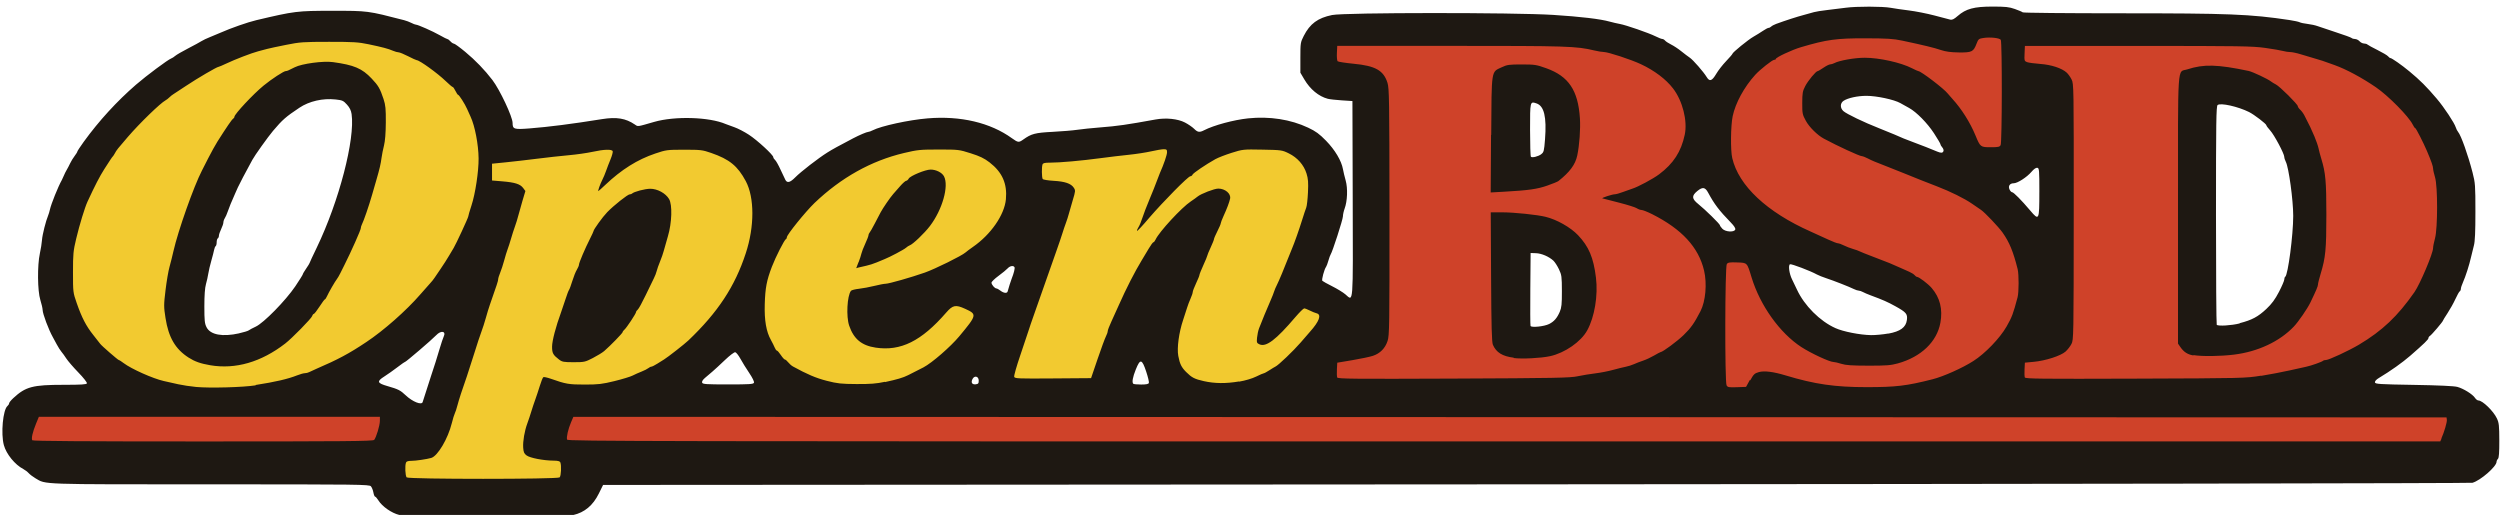
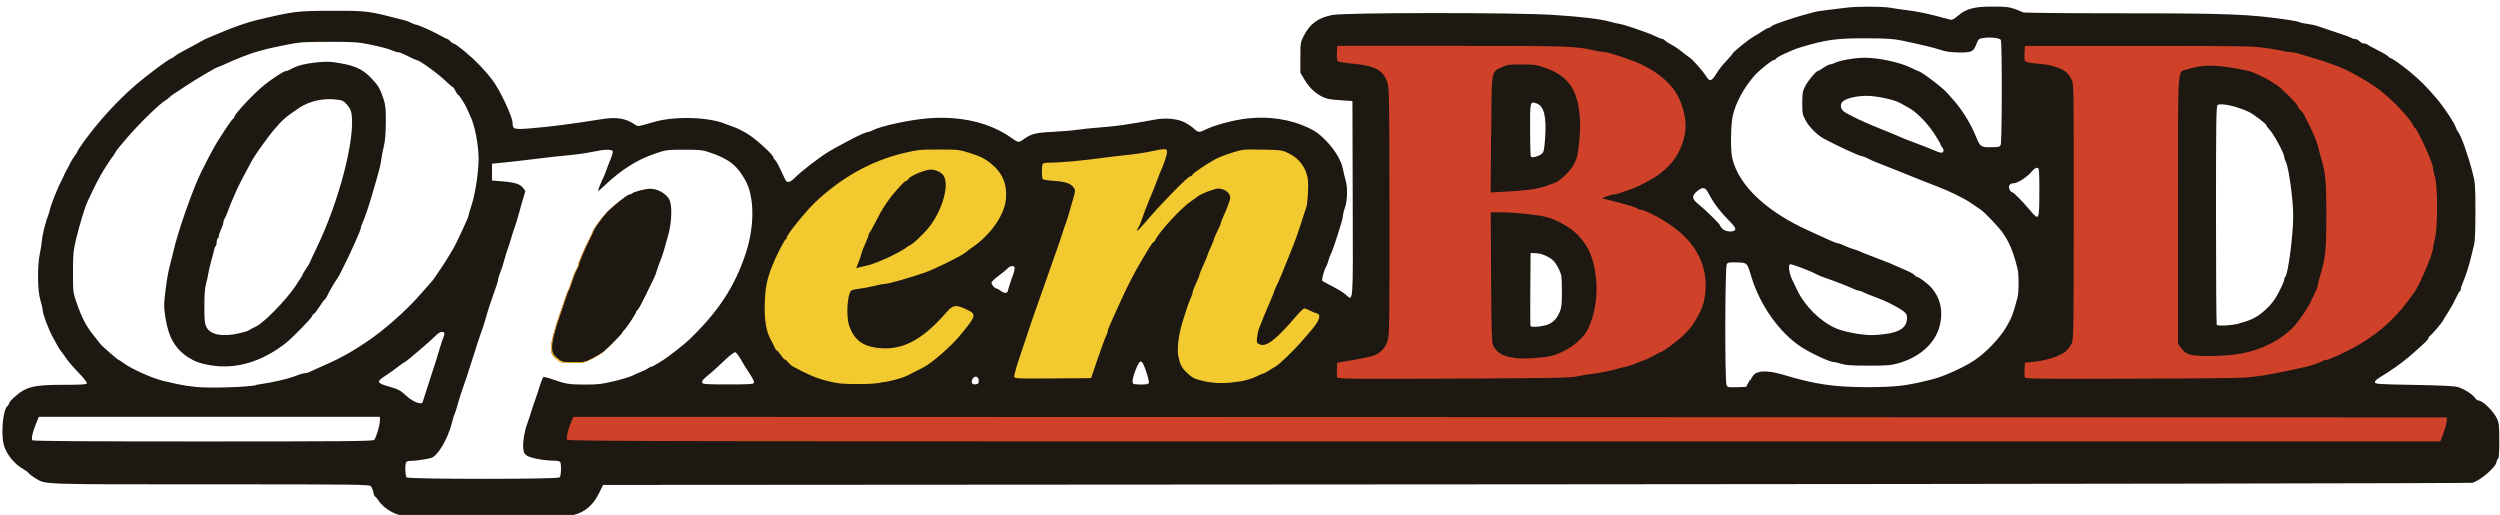
<svg xmlns="http://www.w3.org/2000/svg" xmlns:ns1="http://www.inkscape.org/namespaces/inkscape" xmlns:ns2="http://sodipodi.sourceforge.net/DTD/sodipodi-0.dtd" ns1:version="1.0.2 (e86c870879, 2021-01-15, custom)" ns2:docname="OpenBSD logo.svg" version="1.1" viewBox="0 0 670 138">
  <ns2:namedview bordercolor="#666666" borderopacity="1" gridtolerance="10" guidetolerance="10" ns1:current-layer="svg2" ns1:cx="335" ns1:cy="69" ns1:pageopacity="0" ns1:pageshadow="2" ns1:window-height="1014" ns1:window-maximized="1" ns1:window-width="1920" ns1:window-x="0" ns1:window-y="36" ns1:zoom="1.8985075" objecttolerance="10" pagecolor="#ffffff" showgrid="false" />
  <title>OpenBSD logo</title>
  <path d="m152 111c-1.42 2.89-3.97 9.4 1.5 9.09 160 0.678 319 0.14 479 0.312h22.9c1.45-3.07 4.26-8.42 1.22-10.4-168-0.035-336-0.089-504-0.156l-0.531 1.19z" style="fill:#cf4229" />
  <path d="m356 12.5c-0.993 3.47 0.571 7.25 4.59 6.69 3.76 0.09 9.83 0.88 9.22 6.06 0.028 21.9 0.735 44.1-0.25 65.8-2.12 5.41-11 2.09-13.5 5.65-0.929 3.21-0.148 7.89 4.15 6.95 20.9-0.087 41.9 0.514 62.7-0.632 13.5-1.71 29.3-6.1 34.9-19.9 3.88-10.8-3.16-22-13-26.5-2.24-1.6-7.15-2.46-8.06-3.56 9.92-2.74 19.2-12.6 16-23.5-3.15-12.7-17.7-16.8-29-18.4-22.5-1.24-45.1-0.29-67.7-0.594l-0.094 1.91zm50.4 7.03c6.92-0.975 14.8 3.6 14.6 11.2 0.676 6.42 0.384 15.4-7.31 17.4-3.99 1.32-8.25 1.28-12.4 1.56 0.587-9.62-0.831-19.9 0.875-29.2 1.23-0.753 2.74-1.07 4.28-0.969zm-3.97 39.6c8.53-0.293 19.7 1.86 22.2 11.4 2.49 8.37 0.915 20.3-9.06 22.9-4.26 0.417-11 2.63-13.9-1.56-0.548-10.9-0.256-21.8-0.438-32.8h1 0.188z" style="fill:#cf4229" />
  <path d="m174 50.8c-0.71 0-1.8 0.176-2.78 0.438s-1.87 0.588-2.13 0.844c-0.109 0.11-0.365 0.219-0.594 0.219-0.528 0-4.32 3-6.03 4.78-1.21 1.26-3.65 4.63-3.66 5.06-2e-3 0.105-0.435 1.01-0.938 2-1.33 2.62-2.97 6.46-2.97 6.97 0 0.24-0.249 0.861-0.562 1.38-0.314 0.514-0.869 1.89-1.22 3.03-0.349 1.14-0.735 2.2-0.875 2.38-0.14 0.178-0.571 1.28-0.938 2.44-0.366 1.15-0.917 2.77-1.22 3.59-0.703 1.92-1.29 3.84-1.72 5.47s-0.656 2.94-0.656 3.72c0 0.875 0.042 1.44 0.312 1.94 0.271 0.493 0.762 0.924 1.59 1.56 0.38 0.291 0.68 0.438 1.22 0.531 0.539 0.093 1.32 0.125 2.63 0.125 1.42 0 2.17-0.011 2.84-0.156 0.671-0.145 1.25-0.408 2.28-0.938 1.19-0.61 2.57-1.45 3.06-1.88 1.61-1.38 4.94-4.82 4.94-5.09 0-0.146 0.236-0.437 0.5-0.656 0.578-0.479 3.09-4.32 3.09-4.72 0-0.154 0.218-0.448 0.469-0.656 0.251-0.208 1.21-1.96 2.12-3.88 0.913-1.91 1.89-3.95 2.19-4.53 0.3-0.577 0.635-1.44 0.75-1.94 0.115-0.495 0.527-1.66 0.906-2.56 0.379-0.907 0.833-2.18 1-2.84s0.65-2.42 1.09-3.91c0.538-1.8 0.848-3.89 0.906-5.75 0.029-0.928 4e-3 -1.8-0.094-2.53-0.098-0.728-0.271-1.3-0.5-1.69-0.463-0.775-1.22-1.47-2.12-1.97s-1.95-0.781-2.91-0.781z" style="fill:#cf4229" />
  <path d="m174 50.8c0.954 0 2 0.286 2.91 0.781s1.66 1.19 2.12 1.97c0.229 0.383 0.402 0.96 0.5 1.69 0.098 0.728 0.123 1.6 0.094 2.53-0.058 1.86-0.368 3.95-0.906 5.75-0.444 1.48-0.927 3.25-1.09 3.91s-0.621 1.94-1 2.84c-0.379 0.907-0.791 2.07-0.906 2.56-0.115 0.495-0.45 1.36-0.75 1.94-0.3 0.577-1.27 2.62-2.19 4.53-0.913 1.91-1.87 3.67-2.12 3.88-0.251 0.208-0.469 0.503-0.469 0.656 0 0.395-2.52 4.24-3.09 4.72-0.264 0.219-0.5 0.51-0.5 0.656 0 0.271-3.32 3.71-4.94 5.09-0.492 0.421-1.88 1.27-3.06 1.88-1.03 0.529-1.61 0.793-2.28 0.938s-1.42 0.156-2.84 0.156c-1.3 0-2.09-0.032-2.63-0.125s-0.839-0.24-1.22-0.531c-0.832-0.638-1.32-1.07-1.59-1.56s-0.312-1.06-0.312-1.94c0-0.775 0.232-2.09 0.656-3.72s1.02-3.55 1.72-5.47c0.302-0.825 0.852-2.44 1.22-3.59 0.366-1.15 0.798-2.26 0.938-2.44 0.14-0.178 0.526-1.23 0.875-2.38 0.349-1.14 0.905-2.52 1.22-3.03 0.314-0.514 0.562-1.13 0.562-1.38 0-0.505 1.64-4.35 2.97-6.97 0.503-0.99 0.935-1.9 0.938-2 9e-3 -0.428 2.44-3.8 3.66-5.06 1.71-1.78 5.5-4.78 6.03-4.78 0.229 0 0.484-0.109 0.594-0.219 0.256-0.256 1.14-0.583 2.13-0.844s2.07-0.438 2.78-0.438z" style="fill:#cf4229" />
-   <path d="m249 45.7c-0.703 0-2.07 0.423-3.31 0.938s-2.36 1.13-2.56 1.5c-0.168 0.313-0.456 0.591-0.656 0.594s-0.903 0.596-1.56 1.34c-0.66 0.748-1.52 1.74-1.91 2.19-0.824 0.939-2.76 3.72-3.38 4.88-0.232 0.436-0.931 1.79-1.56 3-0.632 1.21-1.29 2.34-1.44 2.5-0.152 0.157-0.281 0.474-0.281 0.688 0 0.214-0.398 1.22-0.875 2.25-0.477 1.03-0.916 2.21-1 2.62-0.084 0.412-0.443 1.49-0.781 2.38l-0.594 1.59 0.656-0.188c0.363-0.103 1.26-0.318 2-0.469 0.742-0.15 2.02-0.555 2.84-0.906 0.825-0.351 1.76-0.746 2.09-0.875 1.4-0.548 5.17-2.54 5.72-3.03 0.33-0.292 0.764-0.563 0.969-0.625 0.419-0.127 1.42-0.943 2.5-1.97s2.22-2.27 2.97-3.25c0.831-1.1 1.57-2.31 2.19-3.56s1.09-2.55 1.44-3.78 0.563-2.38 0.594-3.41c0.031-1.03-0.101-1.91-0.438-2.56-0.265-0.512-0.82-0.984-1.47-1.31s-1.41-0.531-2.16-0.531z" style="fill:#cf4229" />
  <path d="m249 45.7c0.746 0 1.51 0.203 2.16 0.531s1.2 0.801 1.47 1.31c0.336 0.651 0.468 1.53 0.438 2.56-0.031 1.03-0.246 2.18-0.594 3.41s-0.823 2.53-1.44 3.78-1.36 2.47-2.19 3.56c-0.745 0.982-1.89 2.22-2.97 3.25s-2.08 1.84-2.5 1.97c-0.205 0.062-0.639 0.333-0.969 0.625-0.552 0.488-4.32 2.48-5.72 3.03-0.33 0.129-1.27 0.524-2.09 0.875-0.825 0.351-2.1 0.756-2.84 0.906-0.742 0.15-1.64 0.365-2 0.469l-0.656 0.188 0.594-1.59c0.338-0.883 0.697-1.96 0.781-2.38 0.084-0.412 0.523-1.59 1-2.62 0.477-1.03 0.875-2.04 0.875-2.25 0-0.214 0.129-0.531 0.281-0.688 0.152-0.157 0.806-1.29 1.44-2.5 0.632-1.21 1.33-2.56 1.56-3 0.613-1.15 2.55-3.94 3.38-4.88 0.39-0.445 1.25-1.44 1.91-2.19 0.66-0.748 1.36-1.34 1.56-1.34 0.2-3e-3 0.489-0.281 0.656-0.594 0.2-0.373 1.32-0.986 2.56-1.5s2.61-0.938 3.31-0.938z" style="fill:#cf4229" />
  <path d="m540 12.5c-1.14 3.46 0.698 7.37 4.71 6.8 3.71-0.012 9.43 1.22 8.28 6.13-0.039 22 0.568 44.4-0.336 66.3-2.84 3.77-8.39 3.34-12.6 3.94-0.96 3.67-0.547 9.32 4.63 8.09 20.3-0.244 40.7 0.764 60.9-0.781 18.3-2.23 37.6-11 45.2-28.8 4.58-10.3 4.96-22.7 1.1-33.2-6.55-17.9-25.8-27.3-43.7-29.5-22.3-1.73-44.8-0.31-67.2-0.781-1.65-0.747-0.666 1.27-1 1.91zm51.3 7.41c10.5-0.478 20.9 5.19 25.1 14.9 5.61 11.6 5.17 25.1 3.09 37.6-1.75 10.6-10.4 20.3-21.8 21-4.03-0.28-10 2.23-12.8-1.69 0.362-23.5-0.713-47.3 0.531-70.7 1.91-0.56 3.82-1.11 5.84-1.06z" style="fill:#cf4229" />
-   <path d="m532 8.4c-2.73-0.446-3.86 2.33-4.88 3.84-8.87 0.383-17.1-4.67-26.2-3.69-15-0.93-32.8 4.71-38 20.2-2.78 9.05-1.08 19.9 6.62 26 12.5 11.8 30.7 13.7 44.8 22.4 7.23 4.75 3.13 15.9-4.31 17.8-12.4 3.99-27.7-0.38-34.5-12-3.73-3.9-3.18-10.2-6.94-13.9-3.43-1.45-9.3-0.657-8.07 4.41 0.041 10.4-1.01 21.1 0.508 31.3 1.95 2.15 6.92 1.81 8.59 0.188 1.1-5.92 7.54-2.02 11.1-1.38 17.3 4.12 38 4.16 52.5-7.53 10.1-8 12.9-23.6 5.34-34.2-8.93-12.9-25.9-15.2-39.2-21.7-7.09-2.08-18.8-7.72-13.3-16.9 6.63-7.75 19-6.14 27.3-1.97 7.72 4.1 12.2 11.8 15.8 19.3 3.07 2.58 10.4 1.57 8.99-3.75-0.021-8.93 0.595-18-0.304-26.8-1.45-1.75-3.95-1.57-6-1.53z" style="fill:#cf4229" />
  <path d="m136 65.4c0.14-0.442 0.257-0.775 0.375-1.19 0.284-0.99 0.761-2.49 1.06-3.31 0.302-0.825 0.725-2.1 0.906-2.84 0.181-0.742 0.66-2.55 1.09-4l0.812-2.62-0.625-0.812c-0.392-0.528-0.94-0.908-1.81-1.19-0.422-0.135-1.22-0.185-1.81-0.281v16.2z" style="fill:#cf4229" />
-   <path d="m84.9 9.46c-25 0.739-48.5 16.2-60.5 37.7-6.93 12.8-11.2 30.3-2 43.1 10.6 15.3 31.9 17.9 49.1 14.7 24.9-4.53 46.8-22.7 55.7-46.4 5.14-13.4 3.49-31.2-8.78-39.9-9.16-7.62-21.8-9.9-33.6-9.19zm2.13 9.38c8.03-0.833 15.6 5.99 14.1 14.3-0.84 14.5-6.17 28.5-13 41.2-6.05 11-16.2 23.1-30.1 22.2-7.59 0.244-13-7.1-12.4-14.4 2.04-18.9 8.99-38.1 21.2-52.7 5.19-5.78 12-10.6 20.1-10.5z" style="fill:#f2ca30" />
  <path d="m83.7 11.4c-0.37 6e-3 -0.49 0.084-0.812 0.094 1.34-0.045 2.52-0.093 5-0.094-1.73 7.5e-4 -3.07-0.018-4.19 0z" style="fill:#f2ca30" />
-   <path d="m161 38.4c-10.5 1.78-21.2 2.66-31.8 3.88-0.447 5.07-0.757 9.95 5.75 8.66 2.71-0.321 3.92 1.29 2.12 3.69-6.33 20.9-13.1 42-20.2 62.8-0.981 4.53-5.4 4.23-9 4.53-3.45 1.8-2.46 9.55 2.28 8.41 13.3 0.125 26.9 0.779 40.1-0.375 3.12-2.61 1.51-9.66-3.47-8.28-2.65-0.093-7.06-0.198-5.03-4.19 1.15-4.62 2.91-9.68 4.53-13.8 16.5 5.74 34.1-3.95 44.4-16.5 8.76-10.4 15.7-25.5 10.6-39-5.39-11.4-21.5-12.3-31.5-6.81-1.72 0.607-6.12 3.18-5.19 3 2.1-3.26 0.852-6.94-3.53-6z" style="fill:#f2ca30" />
  <path d="m247 38.4c-21 2.26-40.8 19-44.4 40.1-1.81 9.8 2.86 20.4 12.4 23.9 14.7 6.7 33.3 2.01 43.1-10.7 2.34-2.37 6.95-7.66 2.03-9.97-3.68-3-8.26-0.773-10.3 2.97-4.36 5.33-13.8 10.1-19.7 4.44-1.8-2.6-2.06-6.83-0.781-9.41 14.7-2.43 31.5-6.74 39.8-20.2 4.83-7.34 0.416-17.8-8.03-19.9-4.45-1.88-9.32-1.34-14-1.34z" style="fill:#f2ca30" />
  <path d="m311 38.4c-10.8 2.22-21.9 2.61-32.7 4.09-2.56 2.32-1.88 8.78 2.56 8.25 2.25 0.118 7.04 2e-3 4.16 3.71-4.46 15.7-11.5 31-15.5 46.9 1.48 4.61 8.41 1.45 11.9 2.44 4.35-1.23 12.5 2.84 13.3-3.33 5.72-16.4 12.2-34.1 26.1-45.1 1.4-1.09 6.15-4.08 6.42-1.47-4.77 12.9-11.5 24.9-13.8 38.6-1.33 7.13 5.29 12.9 12.2 12.4 12.7 1.06 23.1-8.21 29.3-18.3 1.46-3.86-3.9-5.78-6.84-5.47-3.43 2.91-5.74 7.16-9.5 9.34 4.02-12.8 11.8-24.7 13.6-38.1 1.62-7.76-5.35-15.1-13.2-13.9-11.6-1.5-21.4 6.23-28.6 14.3 0.824-4.48 5.67-9.26 3.31-13.8-0.842-0.527-1.81-0.64-2.78-0.531z" style="fill:#f2ca30" />
  <path d="m249 45.7c1.49 0 3.1 0.82 3.62 1.84 1.35 2.6-0.456 8.93-3.78 13.3-1.49 1.96-4.63 4.96-5.47 5.22-0.205 0.062-0.639 0.333-0.969 0.625-0.552 0.488-4.32 2.48-5.72 3.03-0.33 0.129-1.27 0.524-2.09 0.875-0.825 0.351-2.1 0.756-2.84 0.906-0.742 0.15-1.64 0.365-2 0.469l-0.656 0.188 0.594-1.59c0.338-0.883 0.697-1.96 0.781-2.38 0.084-0.412 0.523-1.59 1-2.62 0.477-1.03 0.875-2.04 0.875-2.25 0-0.214 0.129-0.531 0.281-0.688 0.152-0.157 0.806-1.29 1.44-2.5 0.632-1.21 1.33-2.56 1.56-3 0.613-1.15 2.55-3.94 3.38-4.88 0.39-0.445 1.25-1.44 1.91-2.19 0.66-0.748 1.36-1.34 1.56-1.34 0.2-3e-3 0.489-0.281 0.656-0.594 0.4-0.747 4.47-2.44 5.88-2.44z" style="fill:#f2ca30" />
  <path d="m174 50.8c1.91 0 4.1 1.2 5.03 2.75 0.916 1.53 0.764 6.37-0.312 9.97-0.444 1.48-0.927 3.25-1.09 3.91s-0.621 1.94-1 2.84c-0.379 0.907-0.791 2.07-0.906 2.56-0.115 0.495-0.45 1.36-0.75 1.94-0.3 0.577-1.27 2.62-2.19 4.53-0.913 1.91-1.87 3.67-2.12 3.88-0.251 0.208-0.469 0.503-0.469 0.656 0 0.395-2.52 4.24-3.09 4.72-0.264 0.219-0.5 0.51-0.5 0.656 0 0.271-3.32 3.71-4.94 5.09-0.492 0.421-1.88 1.27-3.06 1.88-2.06 1.06-2.29 1.09-5.12 1.09-2.61 0-3.08-0.074-3.84-0.656-1.66-1.28-1.91-1.75-1.91-3.5 0-1.55 0.97-5.35 2.38-9.19 0.302-0.825 0.852-2.44 1.22-3.59 0.366-1.15 0.798-2.26 0.938-2.44 0.14-0.178 0.526-1.23 0.875-2.38 0.349-1.14 0.905-2.52 1.22-3.03 0.314-0.514 0.562-1.13 0.562-1.38 0-0.505 1.64-4.35 2.97-6.97 0.503-0.99 0.935-1.9 0.938-2 9e-3 -0.428 2.44-3.8 3.66-5.06 1.71-1.78 5.5-4.78 6.03-4.78 0.229 0 0.484-0.109 0.594-0.219 0.512-0.512 3.49-1.28 4.91-1.28z" style="fill:#f2ca30" />
-   <path d="m8.09 111c-1.1 2.64-4.24 8.73 0.688 9.09 30.5 0.213 61.1 0.69 91.5-0.219 2.99-2.09 3-6.72 3.06-10.1h-94.8l-0.5 1.25z" style="fill:#cf4229" />
  <path d="m107 138c-2.04-0.492-4.57-2.25-5.58-3.88-0.345-0.559-0.746-1.02-0.89-1.02-0.144 0-0.353-0.506-0.463-1.12s-0.408-1.36-0.66-1.65c-0.433-0.495-2.86-0.525-43.1-0.528-46.2-4e-3 -43.9 0.077-46.8-1.62-0.674-0.395-1.49-1.02-1.82-1.38-0.329-0.364-0.978-0.858-1.44-1.1-2.24-1.16-4.55-4-5.21-6.4-0.841-3.07-0.25-9.5 0.968-10.5 0.24-0.199 0.436-0.52 0.436-0.714 0-0.194 0.506-0.821 1.12-1.39 3.31-3.07 5.19-3.57 13.5-3.57 4.74-4e-3 6.12-0.092 6.23-0.398 0.084-0.219-0.934-1.52-2.3-2.92-1.35-1.39-2.79-3.07-3.22-3.73-0.424-0.66-1.01-1.47-1.3-1.8-0.29-0.333-0.852-1.22-1.25-1.96-0.397-0.746-0.87-1.62-1.05-1.94-1.15-2.05-2.73-6.25-2.75-7.34-8e-3 -0.412-0.282-1.61-0.61-2.65-0.765-2.44-0.831-9.28-0.121-12.5 0.256-1.15 0.511-2.78 0.568-3.61 0.094-1.38 1.03-5.1 1.66-6.58 0.139-0.33 0.341-1 0.449-1.5 0.337-1.55 2.23-6.25 3.2-7.95 0.141-0.247 0.389-0.787 0.551-1.2s0.497-1.09 0.744-1.5c0.247-0.412 0.667-1.21 0.932-1.78 0.265-0.567 0.808-1.46 1.21-1.98 0.397-0.521 0.722-1.05 0.722-1.18 0-0.129 0.776-1.31 1.72-2.62 4.07-5.62 8.92-10.9 14-15.3 2.82-2.44 8.56-6.71 9.42-7.02 0.272-0.095 0.764-0.41 1.09-0.699 0.33-0.289 1.88-1.19 3.45-2 1.57-0.811 3.19-1.69 3.6-1.96 0.411-0.266 1.44-0.754 2.28-1.08 0.845-0.331 2.13-0.865 2.85-1.19 2.65-1.18 7.32-2.82 9.56-3.34 10.3-2.43 10.9-2.51 20.4-2.51 9.52-5e-3 9.39-0.022 19.2 2.51 0.588 0.152 1.47 0.482 1.95 0.734 0.484 0.252 1.02 0.46 1.19 0.461 0.54 3e-3 4.52 1.76 6.44 2.85 1.02 0.579 1.96 1.05 2.09 1.05 0.124 0 0.469 0.27 0.768 0.6 0.299 0.33 0.712 0.6 0.918 0.6 0.206 0 1.57 0.99 3.03 2.2 2.71 2.24 5.22 4.85 7.28 7.54 2.01 2.64 5.41 9.89 5.41 11.5 0 1.68 0.363 1.8 4.5 1.48 5.17-0.404 11.3-1.18 19.5-2.5 3.87-0.617 6.31-0.217 8.75 1.44 0.897 0.607 0.529 0.655 5.17-0.685 5.56-1.61 14.8-1.33 19.2 0.57 0.33 0.143 1.37 0.524 2.31 0.846 0.938 0.322 2.69 1.23 3.9 2.02 2.27 1.48 6.54 5.41 6.54 6.02 0 0.19 0.21 0.52 0.467 0.734 0.257 0.213 0.934 1.41 1.5 2.66 0.57 1.25 1.15 2.48 1.29 2.72 0.492 0.877 1.27 0.662 2.64-0.728 1.47-1.49 6.18-5.14 8.63-6.67 1.31-0.824 2.79-1.64 6.91-3.8 1.61-0.843 3.63-1.7 4.01-1.7 0.204 0 0.747-0.195 1.21-0.434 2.23-1.15 9.7-2.78 14.7-3.19 8.82-0.735 16.8 1.14 22.6 5.33 1.65 1.18 1.83 1.2 3.06 0.322 2.14-1.53 3.16-1.8 7.85-2.04 2.47-0.128 5.44-0.376 6.6-0.552 1.15-0.176 3.92-0.462 6.15-0.636 4.67-0.365 6.96-0.694 14.8-2.12 2.83-0.513 6-0.188 7.91 0.811 0.888 0.464 1.99 1.22 2.45 1.68 0.949 0.949 1.45 1.02 2.67 0.394 2.6-1.35 7.94-2.78 11.8-3.19 5.75-0.597 11.4 0.28 16.1 2.5 2.06 0.974 2.98 1.65 4.8 3.51 2.39 2.45 4.12 5.36 4.52 7.61 0.123 0.688 0.452 2.06 0.732 3.05 0.587 2.08 0.458 5.53-0.281 7.5-0.248 0.66-0.456 1.61-0.463 2.11-0.012 0.852-2.82 9.53-3.29 10.2-0.119 0.165-0.389 0.907-0.6 1.65s-0.487 1.48-0.613 1.65c-0.487 0.637-1.26 3.51-1.01 3.76 0.143 0.143 1.34 0.803 2.66 1.47 1.32 0.664 2.9 1.63 3.51 2.15 2.19 1.87 2.05 3.63 1.97-25.6l-0.077-26.2-2.85-0.184c-1.57-0.101-3.25-0.29-3.75-0.421-2.43-0.641-4.74-2.55-6.29-5.19l-1.06-1.8v-4.04c0-3.89 0.033-4.11 0.894-5.8 1.67-3.29 3.78-4.84 7.61-5.62 3.36-0.684 48.7-0.707 59.3-0.03 7.32 0.468 12.6 1.09 15.1 1.8 0.825 0.227 2.04 0.508 2.7 0.624 1.63 0.286 7.76 2.41 9.55 3.3 0.797 0.399 1.62 0.725 1.84 0.725s0.551 0.196 0.75 0.435c0.198 0.239 0.924 0.71 1.61 1.05 0.688 0.336 1.93 1.15 2.75 1.82 0.825 0.663 1.84 1.43 2.25 1.7 0.866 0.569 3.69 3.8 4.54 5.2 0.788 1.3 1.41 1.08 2.58-0.898 0.534-0.905 1.72-2.42 2.63-3.37 0.91-0.95 1.67-1.83 1.68-1.95 0.04-0.385 4.22-3.79 5.65-4.6 0.754-0.428 1.9-1.14 2.54-1.57 0.642-0.438 1.32-0.796 1.51-0.796 0.192 0 0.506-0.158 0.698-0.35 0.193-0.193 0.793-0.513 1.33-0.712 2.53-0.929 5.66-1.94 7.43-2.4 1.07-0.278 2.29-0.616 2.7-0.751 0.412-0.135 2.03-0.393 3.6-0.573 1.57-0.18 3.79-0.454 4.95-0.61 2.86-0.386 9.85-0.375 12 0.018 0.956 0.177 3.17 0.499 4.93 0.716 1.76 0.217 4.81 0.822 6.79 1.34 1.98 0.523 3.9 1.03 4.27 1.12 0.488 0.122 1.02-0.143 1.99-0.991 2.19-1.92 4.38-2.51 9.31-2.51 3.51 6e-5 4.46 0.103 6 0.648 1.01 0.357 1.96 0.761 2.12 0.9 0.157 0.138 11.9 0.251 26.1 0.251 29.2 0 34.9 0.228 45.4 1.81 1.23 0.185 2.46 0.453 2.72 0.595 0.265 0.142 1.21 0.343 2.11 0.446 0.895 0.103 2.1 0.367 2.68 0.585 0.577 0.218 2.8 0.964 4.95 1.66 2.14 0.693 4.03 1.38 4.18 1.53 0.157 0.149 0.574 0.271 0.928 0.271 0.354 0 0.888 0.27 1.19 0.6 0.298 0.33 0.832 0.6 1.19 0.6 0.354 0 0.772 0.125 0.928 0.277 0.157 0.153 1.38 0.819 2.71 1.48 1.33 0.662 2.6 1.41 2.81 1.67 0.214 0.257 0.493 0.468 0.621 0.468 0.375 0 3.02 1.85 5.11 3.58 2.83 2.34 4.61 4.11 7.34 7.33 2 2.36 4.71 6.46 5.09 7.69 0.125 0.412 0.402 0.952 0.614 1.2 0.79 0.919 2.68 6.23 3.88 10.9 0.715 2.78 0.76 3.4 0.76 10.5 0 5.43-0.114 7.98-0.406 9.04-0.224 0.813-0.57 2.22-0.771 3.13-0.463 2.09-1.46 5.19-2.17 6.77-0.304 0.671-0.552 1.44-0.552 1.71s-0.138 0.573-0.307 0.677c-0.169 0.104-0.691 1.04-1.16 2.07s-1.41 2.72-2.09 3.75-1.24 1.94-1.24 2.02c0 0.265-3.04 3.83-3.48 4.09-0.228 0.132-0.415 0.399-0.415 0.593 0 0.378-1.15 1.49-4.89 4.75-2.11 1.83-5.25 4.06-8.4 5.95-0.709 0.426-1.1 0.871-1.05 1.18 0.084 0.439 1.18 0.509 10.4 0.664 6.75 0.113 10.8 0.301 11.7 0.543 1.64 0.448 4.08 1.97 4.71 2.93 0.254 0.387 0.669 0.703 0.923 0.703 1.1 0 4.02 2.83 4.95 4.8 0.561 1.19 0.639 1.9 0.65 5.91 0.01 3.26-0.094 4.67-0.362 4.93-0.206 0.206-0.375 0.565-0.375 0.798 0 1.26-4.31 5.02-6.45 5.62-0.495 0.14-114 0.328-251 0.418l-250 0.163-1.15 2.33c-1.56 3.16-3.83 5.06-6.88 5.74-2.98 0.672-43.2 0.649-46-0.026l3.6e-4 2.6e-4zm43-10.1c0.373-0.373 0.497-3.13 0.178-3.96-0.135-0.352-0.618-0.478-1.87-0.49-2.7-0.025-6.27-0.717-7.18-1.39-0.66-0.491-0.834-0.887-0.912-2.08-0.115-1.74 0.358-4.49 1.13-6.57 0.307-0.825 0.781-2.24 1.05-3.15 0.272-0.907 0.744-2.32 1.05-3.15s0.853-2.48 1.22-3.68c0.365-1.2 0.792-2.26 0.948-2.35 0.156-0.097 1.05 0.094 1.99 0.423 4.06 1.43 4.85 1.56 9.1 1.56 3.65 0 4.65-0.116 7.98-0.931 2.09-0.512 4.28-1.18 4.86-1.48 0.58-0.3 1.66-0.783 2.4-1.07 0.742-0.291 1.56-0.707 1.82-0.923s0.625-0.394 0.81-0.394c0.185 0 0.917-0.371 1.63-0.825 0.709-0.454 1.51-0.96 1.79-1.12 0.933-0.562 5.5-4.13 6.48-5.07 7.92-7.54 12.5-14.5 15.4-23.4 2.35-7.14 2.34-14.9-3e-3 -19.3-2.19-4.08-4.38-5.86-9.28-7.56-2.34-0.811-2.79-0.865-7.22-0.864-4.58 0-4.82 0.033-7.76 1.02-4.78 1.61-9.07 4.3-13.4 8.41-0.967 0.915-1.8 1.66-1.86 1.66-0.178 0 0.501-1.92 1.06-3 0.3-0.577 0.755-1.66 1.01-2.4 0.257-0.742 0.799-2.15 1.2-3.12 0.405-0.974 0.666-1.95 0.581-2.17-0.221-0.576-2.31-0.511-5.42 0.169-1.44 0.315-4.31 0.724-6.37 0.908-2.06 0.184-5.84 0.601-8.4 0.926-2.56 0.325-6.34 0.76-8.4 0.968l-3.75 0.377v2.25 2.25l2.76 0.229c3.4 0.281 4.8 0.729 5.58 1.78l0.604 0.814-0.788 2.63c-0.434 1.45-0.937 3.24-1.12 3.98-0.181 0.742-0.577 2.02-0.879 2.85-0.302 0.825-0.781 2.31-1.06 3.3-0.284 0.99-0.697 2.27-0.919 2.85-0.222 0.577-0.635 1.93-0.919 3s-0.762 2.53-1.06 3.25-0.548 1.51-0.548 1.78c0 0.428-0.33 1.44-2.22 6.82-0.29 0.825-0.787 2.44-1.1 3.6-0.318 1.15-0.839 2.77-1.16 3.6s-1.21 3.52-1.98 6c-0.77 2.47-1.64 5.17-1.93 6-1.19 3.35-2.17 6.38-2.54 7.82-0.212 0.836-0.522 1.78-0.689 2.1-0.166 0.319-0.534 1.51-0.817 2.66-1.03 4.15-3.77 8.78-5.5 9.29-1.18 0.344-4.16 0.78-5.33 0.78-0.875 0-1.32 0.146-1.44 0.474-0.319 0.832-0.195 3.59 0.178 3.96 0.52 0.52 40.5 0.52 41 0h-4e-4zm-0.125-31.5c-1.66-1.28-1.92-1.73-1.92-3.48 0-1.55 0.993-5.36 2.4-9.2 0.302-0.825 0.849-2.44 1.22-3.6 0.366-1.15 0.781-2.24 0.92-2.42 0.14-0.178 0.54-1.26 0.889-2.4 0.349-1.14 0.892-2.5 1.21-3.01 0.314-0.514 0.571-1.13 0.571-1.37 0-0.505 1.65-4.37 2.98-6.99 0.503-0.99 0.916-1.89 0.918-1.99 9e-3 -0.428 2.44-3.8 3.66-5.06 1.71-1.78 5.5-4.79 6.03-4.79 0.229 0 0.505-0.089 0.615-0.199 0.512-0.512 3.49-1.3 4.91-1.3 1.91 0 4.11 1.2 5.03 2.75 0.916 1.53 0.765 6.39-0.312 9.99-0.444 1.48-0.943 3.24-1.11 3.9s-0.613 1.94-0.992 2.85c-0.379 0.907-0.783 2.05-0.899 2.55-0.115 0.495-0.455 1.37-0.755 1.95-0.3 0.577-1.29 2.62-2.2 4.53-0.913 1.91-1.86 3.65-2.12 3.86-0.251 0.208-0.457 0.505-0.457 0.658 0 0.395-2.54 4.24-3.12 4.72-0.264 0.219-0.479 0.517-0.479 0.663 0 0.271-3.34 3.69-4.95 5.08-0.492 0.421-1.87 1.26-3.05 1.87-2.06 1.06-2.29 1.11-5.13 1.11-2.61 0-3.08-0.081-3.84-0.664zm-49.6 21.5c0.558-0.672 1.52-3.86 1.53-5.07l7e-3 -1.12h-45.7-45.7l-0.78 1.9c-0.883 2.15-1.28 3.91-0.988 4.38 0.138 0.224 13.8 0.319 45.7 0.319 38 0 45.6-0.068 45.9-0.407h3.8e-4zm554-0.37c0.752-1.65 1.57-4.43 1.48-5.03l-0.091-0.637-502-0.15-0.611 1.42c-0.795 1.85-1.3 4.08-1.07 4.69 0.169 0.441 21 0.481 251 0.481h251l0.354-0.777 1e-4 -1e-5zm-541-9.79c0.119-0.432 1.79-5.63 2.24-6.97 0.835-2.48 1.65-5.05 2.32-7.35 0.413-1.4 0.893-2.84 1.07-3.2 0.728-1.49-0.715-1.76-2.02-0.369-1.08 1.15-8.1 7.16-8.36 7.16-0.102 0-1.03 0.645-2.05 1.43-1.03 0.788-2.58 1.89-3.45 2.44-2.13 1.35-1.98 1.79 0.876 2.61 2.81 0.806 3.43 1.12 4.79 2.42 1.86 1.77 4.34 2.76 4.59 1.82zm-44.8-4.56c5.37-0.831 8.65-1.6 11.2-2.6 0.773-0.31 1.69-0.564 2.03-0.564 0.343 0 0.858-0.126 1.14-0.281 0.286-0.155 1.2-0.571 2.02-0.926 5.68-2.44 8.71-4.06 13.3-7.13 4.62-3.06 10.7-8.41 14.5-12.8 1.14-1.32 2.34-2.68 2.68-3.03 0.336-0.348 0.837-0.973 1.11-1.39 0.276-0.416 1.05-1.55 1.71-2.52 0.666-0.968 1.65-2.5 2.18-3.41 0.536-0.907 1.1-1.85 1.25-2.1 0.592-0.952 3.9-8.09 3.9-8.42 0-0.189 0.387-1.51 0.86-2.94 1.03-3.12 1.94-9.14 1.91-12.6-0.035-3.73-0.995-8.74-2.15-11.2-0.305-0.66-0.731-1.6-0.947-2.1-0.556-1.28-2.13-3.75-2.39-3.75-0.118 0-0.439-0.472-0.713-1.05-0.274-0.577-0.606-1.05-0.738-1.05-0.132 0-0.969-0.709-1.86-1.57-2.16-2.1-7.04-5.62-7.78-5.62-0.141 0-1.17-0.472-2.3-1.05-1.12-0.576-2.27-1.05-2.56-1.05-0.283 0-0.958-0.191-1.5-0.422-1.32-0.565-2.79-0.954-6.53-1.74-2.76-0.576-4.08-0.657-10.6-0.655-6.92 3e-3 -7.81 0.065-11.5 0.807-2.23 0.442-4.52 0.933-5.1 1.09-0.577 0.158-1.66 0.446-2.4 0.639-1.72 0.447-6.21 2.17-8.58 3.3-1.01 0.48-1.94 0.872-2.06 0.872-0.414 0-5.65 3.06-8.66 5.07-1.63 1.09-3.19 2.11-3.47 2.28-0.278 0.166-0.742 0.538-1.03 0.827-0.289 0.289-0.752 0.646-1.03 0.795-1.38 0.74-6.9 6.09-10.1 9.8-2.72 3.15-3.03 3.54-3.47 4.37-0.202 0.384-0.449 0.766-0.549 0.848-0.166 0.138-0.819 1.11-2.31 3.45-1.24 1.95-2.49 4.37-4.49 8.7-0.724 1.57-2.13 6.17-3.02 9.9-0.785 3.27-0.863 4.08-0.863 9 0 5.33 0.013 5.44 0.985 8.23 1.37 3.95 2.54 6.2 4.46 8.6 0.908 1.14 1.74 2.2 1.85 2.36 0.328 0.486 4.77 4.35 5 4.35 0.117 0 0.704 0.373 1.3 0.829 2.05 1.55 7.82 4.13 10.7 4.78 0.99 0.222 2.74 0.616 3.9 0.875 1.15 0.26 3.31 0.585 4.8 0.724 3.67 0.343 12.6 0.099 16-0.44zm-12.1-5.29c-2.63-0.445-4.17-0.992-5.84-2.06-3.55-2.28-5.37-5.41-6.18-10.6-0.474-3.04-0.473-3.5 9e-3 -7.49 0.282-2.34 0.758-5.13 1.06-6.2 0.299-1.07 0.772-2.96 1.05-4.2 1.25-5.53 5.46-17.4 7.63-21.6 0.13-0.247 0.886-1.73 1.68-3.3 0.795-1.57 1.92-3.59 2.49-4.5 2.53-3.98 3.82-5.86 4.17-6.09 0.209-0.132 0.38-0.385 0.38-0.563 0-0.682 5.06-6.09 7.81-8.34 2.17-1.78 5.42-3.9 5.96-3.9 0.342 0 0.62-0.118 2.42-1.03 1.9-0.958 7.62-1.73 10.2-1.37 5.68 0.776 7.81 1.68 10.4 4.42 1.77 1.86 2.25 2.69 3.17 5.47 0.542 1.65 0.636 2.62 0.612 6.3-0.018 2.82-0.189 4.98-0.486 6.15-0.252 0.99-0.547 2.47-0.656 3.3-0.223 1.68-0.528 2.99-1.36 5.85-0.312 1.07-0.838 2.89-1.17 4.05-0.871 3.04-2.24 7-2.76 8.02-0.148 0.286-0.269 0.71-0.269 0.941 0 0.487-2.6 6.32-4.42 9.93-0.25 0.495-0.723 1.44-1.05 2.1s-0.749 1.39-0.936 1.61c-0.463 0.566-2.21 3.6-2.66 4.61-0.2 0.454-0.45 0.825-0.556 0.825-0.106 0-0.76 0.877-1.45 1.95s-1.38 1.95-1.52 1.95c-0.143 0-0.344 0.262-0.446 0.583-0.208 0.656-5.43 5.98-7.22 7.36-6.43 4.97-13.3 6.97-20.1 5.82h-4.5e-4zm7.69-8.56c1.22-0.27 2.39-0.628 2.6-0.797 0.213-0.169 1.06-0.616 1.87-0.994 2.15-0.994 8-6.97 10.6-10.8 1.11-1.66 2.02-3.11 2.02-3.24 0-0.123 0.405-0.812 0.9-1.53 0.495-0.719 0.9-1.38 0.9-1.46 0-0.084 0.867-1.95 1.93-4.14 6.02-12.5 10.3-29.1 9.34-35.8-0.147-0.981-0.515-1.73-1.25-2.54-0.947-1.05-1.22-1.17-3.02-1.37-3.46-0.371-7.06 0.446-9.71 2.21-3.66 2.44-4.52 3.19-7.08 6.21-1.32 1.56-5.01 6.73-5.53 7.75-0.098 0.192-0.366 0.686-0.595 1.1-0.991 1.78-3 5.61-3.3 6.3-0.182 0.412-0.513 1.15-0.734 1.65-0.991 2.21-1.59 3.69-1.97 4.8-0.221 0.66-0.575 1.47-0.787 1.79-0.212 0.325-0.385 0.838-0.385 1.14s-0.27 1.11-0.6 1.79c-0.33 0.683-0.6 1.48-0.6 1.77 0 0.289-0.135 0.609-0.3 0.711-0.165 0.102-0.3 0.574-0.3 1.05s-0.119 0.938-0.265 1.03c-0.146 0.09-0.334 0.537-0.417 0.992-0.083 0.456-0.423 1.77-0.755 2.93-0.332 1.15-0.696 2.71-0.808 3.45-0.113 0.742-0.396 2.02-0.629 2.83-0.281 0.978-0.425 2.99-0.425 5.93 0 3.84 0.081 4.62 0.592 5.62 1.03 2.02 4.27 2.62 8.74 1.62zm405 12.6c0.903-1.64 1.17-1.89 2.32-2.21 1.44-0.404 3.88-0.101 7.17 0.896 7.81 2.36 13.2 3.14 21.7 3.14 7.85 0 10.7-0.339 17.7-2.12 2.88-0.732 7.99-3.01 10.9-4.88 3.14-1.99 7.1-6.1 8.89-9.22 1.46-2.56 1.78-3.39 2.97-7.89 0.35-1.33 0.361-6.11 0.017-7.5-1.17-4.7-2.22-7.25-4.06-9.84-1.07-1.5-4.76-5.39-5.75-6.05-0.371-0.247-1.46-0.994-2.42-1.66-2.05-1.42-5.82-3.28-9.39-4.65-2.77-1.06-6.1-2.38-8.7-3.45-0.907-0.374-2.93-1.18-4.5-1.79-3.66-1.42-4.13-1.62-5.44-2.29-0.6-0.308-1.26-0.56-1.48-0.56-0.611 0-6.52-2.72-10.2-4.7-1.71-0.917-3.89-3.07-4.81-4.75-0.93-1.7-0.985-1.97-0.979-4.8 0.01-2.65 0.099-3.18 0.8-4.53 0.769-1.48 2.88-4.02 3.34-4.02 0.126 0 0.817-0.405 1.54-0.9s1.53-0.9 1.8-0.9 0.783-0.157 1.14-0.348c1.3-0.698 5.5-1.44 8.16-1.43 3.86 3e-3 9.64 1.28 12.6 2.8 0.849 0.43 1.63 0.781 1.73 0.781 0.693 0 6.9 4.73 7.87 6 0.191 0.249 0.78 0.925 1.31 1.5 2.42 2.65 4.71 6.28 6.14 9.75 1.28 3.1 1.34 3.15 4.09 3.15 2.01 0 2.39-0.083 2.65-0.58 0.386-0.721 0.422-27.6 0.038-28.2-0.322-0.508-2.81-0.779-4.64-0.505-1.25 0.188-1.38 0.293-1.85 1.52-0.841 2.2-1.25 2.4-4.74 2.36-2.2-0.029-3.54-0.212-4.87-0.662-1.78-0.606-4.53-1.27-10.3-2.5-2.36-0.502-4.03-0.608-9.75-0.625-7.88-0.023-10.5 0.337-17.4 2.38-2.5 0.744-6.75 2.74-6.75 3.17 0 0.124-0.196 0.225-0.435 0.225-0.5 0-3.8 2.61-5.07 4.01-2.98 3.28-5.31 7.57-6.05 11.1-0.53 2.54-0.599 9.14-0.117 11.2 1.72 7.42 9.29 14.5 21 19.7 1.4 0.623 3.53 1.59 4.72 2.15 1.2 0.558 2.38 1.01 2.64 1.01 0.254 0 0.962 0.255 1.57 0.566 0.612 0.312 1.72 0.74 2.46 0.952 0.742 0.212 1.48 0.476 1.65 0.587 0.165 0.111 1.99 0.841 4.05 1.62 3.9 1.48 4.65 1.78 6.9 2.81 0.742 0.34 1.84 0.827 2.43 1.08 0.596 0.255 1.25 0.668 1.46 0.918 0.208 0.25 0.49 0.455 0.626 0.455 0.52 0 3 1.87 3.95 2.99 2.22 2.59 2.99 5.67 2.33 9.3-0.934 5.12-5.17 9.16-11.4 10.9-1.91 0.526-3.1 0.617-7.95 0.608-4.41-8e-3 -6.04-0.12-7.2-0.496-0.825-0.267-1.77-0.488-2.1-0.49-1.05-7e-3 -6.06-2.34-8.64-4.02-5.75-3.75-11-11.1-13.3-18.6-1.24-4.08-1.12-3.96-3.88-4.06-1.99-0.074-2.45-3e-3 -2.77 0.432-0.499 0.682-0.56 31.6-0.064 32.5 0.282 0.527 0.585 0.582 2.77 0.505l2.45-0.087 1.02-1.85-7e-4 -2e-5zm-267 0.635c0.105-0.274-0.416-1.34-1.28-2.62-0.804-1.19-1.87-2.9-2.36-3.81-0.495-0.906-1.12-1.69-1.38-1.74-0.269-0.051-1.49 0.873-2.77 2.1-1.26 1.2-2.76 2.59-3.35 3.09-0.583 0.495-1.48 1.26-2 1.7-0.599 0.515-0.872 0.974-0.757 1.27 0.156 0.407 1.08 0.47 6.95 0.47 5.81 0 6.79-0.065 6.94-0.461zm35.1-0.168c3.24-0.695 4.88-1.18 6.23-1.86 1.32-0.657 3.28-1.66 4.09-2.08 2.3-1.21 7.25-5.51 9.61-8.34 4.75-5.72 4.79-5.88 1.55-7.36-2.54-1.16-3.3-1.01-5.06 1.01-6.66 7.67-12.2 10.4-18.9 9.4-3.77-0.56-5.89-2.32-7.11-5.9-0.832-2.44-0.55-7.96 0.476-9.32 0.144-0.191 1.1-0.439 2.12-0.551 1.02-0.112 2.9-0.462 4.16-0.778 1.26-0.316 2.62-0.574 3.02-0.574 0.864 0 6.89-1.72 10.5-2.99 2.78-0.986 9.92-4.51 10.9-5.39 0.33-0.293 1.21-0.951 1.95-1.46 4.84-3.33 8.49-8.61 8.88-12.8 0.384-4.19-0.98-7.26-4.39-9.89-1.42-1.09-2.57-1.65-5.04-2.43-3.14-0.995-3.29-1.01-8.57-1.01-4.97 0-5.68 0.07-9.3 0.93-8.83 2.09-16.9 6.62-24 13.4-2.46 2.38-7.4 8.5-7.4 9.17 0 0.216-0.108 0.437-0.241 0.492-0.423 0.176-2.78 4.81-3.79 7.45-1.39 3.65-1.77 5.63-1.9 10-0.128 4.32 0.397 7.37 1.65 9.6 0.372 0.66 0.825 1.57 1.01 2.02 0.182 0.454 0.451 0.825 0.597 0.825 0.146 0 0.624 0.54 1.06 1.2s0.925 1.2 1.09 1.2c0.161 0 0.554 0.333 0.874 0.74 0.32 0.407 0.896 0.913 1.28 1.12 3.78 2.08 6.16 3.1 9.02 3.83 2.9 0.745 3.87 0.851 8.01 0.875 3.74 0.021 5.33-0.104 7.65-0.603zm-7.07-32.1c0.338-0.883 0.684-1.94 0.768-2.36 0.084-0.412 0.543-1.59 1.02-2.62 0.477-1.03 0.867-2.05 0.867-2.26 0-0.214 0.124-0.517 0.276-0.674 0.152-0.157 0.793-1.28 1.42-2.49 0.632-1.21 1.34-2.56 1.57-3 0.613-1.15 2.54-3.96 3.37-4.9 0.39-0.445 1.25-1.42 1.91-2.17 0.66-0.748 1.36-1.36 1.56-1.37 0.2-3e-3 0.502-0.261 0.669-0.574 0.4-0.747 4.47-2.43 5.87-2.43 1.49 0 3.07 0.801 3.6 1.82 1.35 2.6-0.447 8.93-3.77 13.3-1.49 1.96-4.63 4.96-5.47 5.21-0.205 0.062-0.643 0.352-0.973 0.643-0.552 0.488-4.3 2.47-5.7 3.02-0.33 0.129-1.27 0.522-2.1 0.873-0.825 0.351-2.11 0.762-2.85 0.912-0.742 0.15-1.65 0.358-2.01 0.462l-0.66 0.188 0.615-1.61zm32.2 31.7c0-1.14-1.12-1.45-1.65-0.445-0.503 0.94-0.152 1.55 0.826 1.44 0.697-0.08 0.826-0.236 0.826-0.995zm45.6 0.631c0.088-0.23-0.239-1.61-0.727-3.07-1.13-3.39-1.59-3.48-2.77-0.556-0.833 2.06-1.08 3.45-0.682 3.85 0.11 0.11 1.06 0.2 2.11 0.2 1.36 0 1.96-0.121 2.07-0.419zm24.2-0.353c1.65-0.281 3.49-0.827 4.55-1.35 0.975-0.483 1.89-0.878 2.03-0.878s0.829-0.371 1.53-0.825c0.698-0.454 1.42-0.892 1.61-0.975 0.767-0.333 4.81-4.2 6.76-6.45 1.14-1.32 2.25-2.6 2.47-2.85 2.53-2.82 3.19-4.63 1.82-4.98-0.413-0.104-1.25-0.444-1.86-0.755-0.612-0.312-1.28-0.567-1.48-0.567s-1.26 1.05-2.35 2.32c-5.23 6.14-7.85 8.13-9.65 7.31-0.701-0.319-0.758-0.477-0.636-1.77 0.073-0.78 0.309-1.89 0.524-2.47 0.523-1.41 2.33-5.79 3.16-7.65 0.366-0.825 0.766-1.84 0.887-2.25s0.466-1.22 0.765-1.8c0.495-0.953 2.01-4.59 3.2-7.65 0.255-0.66 0.637-1.6 0.848-2.1 0.648-1.52 1.87-4.97 2.7-7.65 0.436-1.4 0.932-2.89 1.1-3.3 0.17-0.412 0.378-2.25 0.463-4.08 0.125-2.7 0.05-3.66-0.392-5.07-0.727-2.31-2.44-4.25-4.76-5.39-1.78-0.875-1.95-0.899-7.05-0.995-5.16-0.097-5.26-0.087-8.25 0.853-1.66 0.523-3.63 1.29-4.37 1.7-2.58 1.44-5.95 3.73-6.12 4.15-0.09 0.235-0.348 0.427-0.572 0.427-0.602 0-7.26 6.78-11 11.1-1.76 2.09-3.25 3.68-3.3 3.54-0.052-0.14 0.127-0.591 0.396-1 0.27-0.411 0.739-1.53 1.04-2.49 0.304-0.959 1.18-3.23 1.94-5.04 0.763-1.81 1.6-3.91 1.86-4.65s0.647-1.75 0.867-2.25c1.1-2.47 1.94-4.93 1.94-5.65 0-0.688-0.126-0.801-0.888-0.801-0.488 0-2.01 0.255-3.37 0.566-1.37 0.311-4.04 0.724-5.94 0.917-1.9 0.193-5.34 0.605-7.65 0.915-5.04 0.676-11 1.21-13.5 1.2-1.4-3e-3 -1.89 0.11-2.02 0.472-0.254 0.662-0.219 3.5 0.047 3.91 0.121 0.183 1.44 0.402 2.92 0.486 3.05 0.173 4.67 0.727 5.41 1.85 0.479 0.731 0.465 0.895-0.292 3.4-0.437 1.45-0.912 3.1-1.06 3.68-0.144 0.577-0.491 1.66-0.771 2.4s-0.692 1.96-0.915 2.7c-0.223 0.742-0.956 2.9-1.63 4.8-1.97 5.56-2.99 8.44-3.59 10.2-0.311 0.907-1.26 3.61-2.11 6-0.849 2.39-1.66 4.75-1.8 5.25s-1.1 3.34-2.12 6.33c-1.05 3.06-1.78 5.64-1.68 5.93 0.175 0.456 1.1 0.493 10.4 0.422l10.2-0.079 1.74-5.1c0.955-2.81 1.96-5.53 2.23-6.06 0.271-0.525 0.493-1.17 0.493-1.43s0.455-1.45 1.01-2.64c0.556-1.19 1.46-3.17 2-4.41 1.86-4.22 4.29-8.97 6.08-11.9 0.524-0.858 1.39-2.31 1.93-3.22 0.538-0.915 1.09-1.66 1.23-1.66 0.137 0 0.401-0.332 0.586-0.738 0.922-2.02 6.97-8.58 9.43-10.2 0.704-0.47 1.52-1.05 1.81-1.3 0.908-0.755 4.5-2.14 5.55-2.14 1.84 0 3.45 1.36 3.17 2.7-0.192 0.936-0.849 2.68-1.79 4.73-0.397 0.87-0.722 1.73-0.722 1.91 0 0.182-0.405 1.13-0.9 2.1-0.495 0.974-0.9 1.91-0.9 2.09 0 0.175-0.405 1.19-0.9 2.26-0.495 1.07-0.9 2.05-0.9 2.19 0 0.133-0.472 1.28-1.05 2.54-0.577 1.27-1.05 2.45-1.05 2.63 0 0.181-0.405 1.19-0.9 2.23-0.495 1.05-0.9 2.11-0.9 2.36 0 0.249-0.259 1.02-0.575 1.72-0.316 0.699-0.738 1.81-0.937 2.47-0.199 0.66-0.681 2.14-1.07 3.3-1.12 3.34-1.68 7.49-1.29 9.61 0.394 2.13 0.848 3.06 2.11 4.32 1.49 1.49 2.26 1.89 4.72 2.44 2.93 0.659 5.92 0.689 9.41 0.095l5e-4 -5e-5zm90.7-1.44c1.32-0.274 3.48-0.625 4.8-0.782 1.32-0.156 3.41-0.565 4.65-0.908 1.24-0.343 2.79-0.727 3.45-0.853s1.67-0.448 2.25-0.714c0.577-0.266 1.67-0.687 2.43-0.935 0.759-0.248 2.08-0.865 2.94-1.37 0.857-0.505 1.64-0.919 1.74-0.919 0.531 0 4.46-2.91 6.15-4.55 1.96-1.91 2.85-3.16 4.52-6.4 1.38-2.66 1.79-7.38 0.964-10.9-1.48-6.26-5.98-11.1-13.9-15.1-1.24-0.617-2.52-1.13-2.86-1.13-0.334-4e-3 -0.9-0.212-1.26-0.461-0.356-0.25-2.51-0.928-4.79-1.51-2.28-0.58-4.27-1.09-4.43-1.14-0.372-0.113 2.63-1.1 3.35-1.1 0.301 0 1.29-0.28 2.19-0.622 0.905-0.342 2.02-0.74 2.49-0.884 1.52-0.473 5.56-2.64 7.17-3.85 3.84-2.88 5.89-6.04 6.86-10.6 0.79-3.68-0.573-9.08-3.13-12.4-1.89-2.47-4.98-4.8-8.6-6.5-2.68-1.26-8.82-3.27-9.95-3.27-0.44 3e-3 -1.59-0.183-2.55-0.413-4.82-1.16-7.16-1.23-38.5-1.23h-30.4l-0.091 1.92c-0.05 1.06 0.038 2.05 0.194 2.2 0.156 0.156 2.09 0.458 4.29 0.669 5.85 0.562 8.02 1.79 9.07 5.11 0.468 1.48 0.513 4.41 0.532 34.6 0.02 30.8-0.014 33.1-0.51 34.6-0.654 1.97-2 3.33-3.93 3.97-0.8 0.264-3.28 0.787-5.5 1.16l-4.05 0.68-0.091 1.76c-0.05 0.97-0.016 1.96 0.074 2.2 0.143 0.373 4.38 0.414 31.1 0.299 27.3-0.117 31.3-0.191 33.4-0.63h8e-4zm-17.1-4.97c-3.06-0.38-4.7-1.4-5.6-3.46-0.304-0.698-0.413-4.78-0.486-18.2l-0.093-17.3h3.19c3.04 0 9.29 0.648 11.5 1.2 3.02 0.735 6.68 2.81 8.69 4.91 2.9 3.05 4.16 6.01 4.82 11.4 0.585 4.75-0.362 10.5-2.33 14.1-1.66 3.06-6.03 6.09-9.98 6.94-2.49 0.534-7.43 0.786-9.75 0.497h-3e-4zm9.45-9.02c1.34-0.674 2.14-1.59 2.87-3.28 0.484-1.12 0.579-2.04 0.571-5.55-0.01-3.9-0.065-4.33-0.792-5.86-0.431-0.907-1.1-1.94-1.49-2.3-1.21-1.11-3.18-1.95-4.67-2l-1.43-0.049-0.079 9.59c-0.044 5.28-0.019 9.75 0.055 9.95 0.194 0.506 3.67 0.151 4.97-0.508h1e-4zm-15.5-50.7c0.106-17.7-0.038-16.8 2.77-18.1 1.49-0.703 1.98-0.774 5.39-0.774 3.51 0 3.94 0.067 6.6 1.02 5.98 2.14 8.52 5.91 9.01 13.4 0.186 2.83-0.129 7.25-0.713 9.98-0.523 2.45-2 4.44-5.06 6.86-0.216 0.17-1.56 0.718-3 1.22-2.68 0.933-4.97 1.26-11.6 1.63l-3.54 0.199 0.093-15.4h-5e-4zm13.4 5.17c0.692-0.508 0.77-0.819 1.02-3.99 0.462-6-0.242-8.94-2.3-9.62-1.72-0.569-1.71-0.581-1.71 7.07 0 3.85 0.1 7.11 0.223 7.23 0.334 0.334 1.93-0.056 2.78-0.681zm193 59.4c2.31-0.377 5.68-1.02 7.5-1.43 1.81-0.411 3.84-0.859 4.5-0.996 1.34-0.278 4.24-1.31 4.55-1.61 0.11-0.109 0.46-0.199 0.778-0.199 0.747 0 6.12-2.5 8.8-4.09 6.31-3.76 10.4-7.65 14.9-14.1 1.49-2.13 4.99-10.4 4.99-11.8 0-0.412 0.23-1.58 0.511-2.59 0.749-2.7 0.754-14 0.01-16.4-0.285-0.933-0.519-1.99-0.519-2.34 0-0.579-0.468-1.92-1.63-4.66-0.943-2.23-2.95-6.15-3.14-6.15-0.12 0-0.433-0.439-0.695-0.975-1.07-2.18-6.54-7.72-9.86-9.99-3.76-2.57-7.98-4.84-11.1-5.95-3.21-1.16-3.68-1.32-5.4-1.8-0.907-0.253-2.52-0.734-3.58-1.07-1.06-0.334-2.35-0.608-2.85-0.608-0.505 0-1.38-0.131-1.94-0.292-0.56-0.161-2.72-0.531-4.8-0.824-3.42-0.481-6.69-0.532-34.1-0.533h-30.3l-0.089 2.03c-0.084 1.92-0.051 2.04 0.664 2.31 0.414 0.157 2.01 0.376 3.54 0.487 2.98 0.215 5.79 1.14 7.09 2.33 0.387 0.355 0.974 1.17 1.3 1.82 0.591 1.15 0.601 1.72 0.582 35.5-0.018 33.6-0.031 34.3-0.612 35.4-0.327 0.64-1.05 1.56-1.6 2.05-1.29 1.13-5.34 2.44-8.48 2.73l-2.4 0.226-0.091 1.77c-0.05 0.971-0.017 1.96 0.073 2.19 0.141 0.368 4.31 0.413 29.6 0.323 29-0.103 29.5-0.116 33.7-0.79v-7.8e-4zm-18.2-5.45c-1.58-0.267-2.58-0.911-3.51-2.26l-0.631-0.918v-35.9c0-40.6-0.26-36.7 2.51-37.6 4.36-1.43 8.01-1.34 16.4 0.42 1.07 0.225 5.18 2.16 6 2.82 0.248 0.202 0.842 0.564 1.32 0.804 1.04 0.521 5.88 5.33 5.88 5.84 0 0.196 0.284 0.613 0.632 0.927 0.348 0.314 0.854 0.999 1.12 1.52 1.41 2.72 1.89 3.73 2.7 5.65 0.486 1.15 0.975 2.57 1.09 3.15 0.113 0.577 0.454 1.86 0.757 2.85 1.14 3.73 1.35 6.04 1.35 15 0 9.27-0.221 11.5-1.53 15.8-0.394 1.29-0.716 2.58-0.716 2.87 0 0.472-0.448 1.53-2.04 4.84-0.812 1.68-3.2 5.15-4.45 6.46-3.8 3.99-9.61 6.71-16 7.5-3.7 0.455-8.58 0.513-10.9 0.129zm12.4-8.66c3.27-0.837 4.92-1.72 7.13-3.8 1.47-1.39 2.32-2.54 3.39-4.59 0.784-1.51 1.42-3 1.42-3.31 0-0.317 0.116-0.648 0.257-0.735 0.738-0.456 2.14-11.2 2.14-16.3 0-4.26-1.2-13-1.98-14.5-0.229-0.445-0.417-1.04-0.417-1.32 0-0.847-2.67-5.87-3.77-7.08-0.566-0.626-1.03-1.25-1.03-1.39 0-0.371-3.25-2.86-4.65-3.56-2.95-1.47-7.64-2.52-8.42-1.87-0.37 0.307-0.431 4.53-0.431 29.5 0 16 0.09 29.2 0.2 29.4 0.402 0.402 3.96 0.185 6.15-0.375zm-94.2 2.81c3.26-0.598 4.74-1.68 5-3.66 0.216-1.62-0.17-2.07-3.14-3.71-2.07-1.14-3.24-1.66-6.67-2.93-0.742-0.276-1.64-0.664-2-0.863-0.36-0.199-0.855-0.362-1.1-0.362-0.245 0-0.827-0.189-1.29-0.42-1.27-0.628-5.41-2.25-7.39-2.9-0.958-0.312-2.1-0.77-2.55-1.02-1.69-0.942-6.79-2.88-7.18-2.73-0.528 0.203-0.212 2.56 0.545 4.06 0.291 0.577 0.883 1.82 1.32 2.75 1.96 4.24 6.15 8.45 10.3 10.3 2.06 0.94 6.59 1.83 9.54 1.88 1.15 0.019 3.25-0.178 4.66-0.436zm-236-11.3c0.23-0.878 0.841-2.82 1.06-3.37 0.619-1.56 0.942-2.87 0.773-3.15-0.311-0.503-1.22-0.339-1.83 0.329-0.314 0.347-1.41 1.25-2.45 2.01-1.03 0.757-1.88 1.58-1.88 1.82 0 0.531 0.86 1.54 1.32 1.55 0.181 4e-3 0.666 0.271 1.08 0.593 0.856 0.669 1.77 0.777 1.92 0.225zm195-16.6c0.119-0.309-0.29-0.958-1.18-1.87-3.15-3.24-4.46-4.98-6.08-8-0.804-1.51-1.5-1.61-2.92-0.437-1.56 1.29-1.49 2.06 0.3 3.5 1.79 1.43 5.77 5.33 5.77 5.66 0 0.133 0.293 0.554 0.652 0.936 0.801 0.853 3.15 1 3.45 0.221zm81.5-10c0-6-0.037-6.45-0.548-6.55-0.349-0.067-0.922 0.331-1.58 1.1-1.22 1.43-3.74 3.05-4.74 3.05-1.05 0-1.55 0.738-1.13 1.66 0.186 0.407 0.502 0.741 0.702 0.741 0.392 0 2.51 2.14 4.85 4.91 2.37 2.8 2.44 2.65 2.44-4.91zm-25.7-11c0.097-0.254-0.042-0.703-0.309-0.998-0.268-0.295-0.486-0.671-0.486-0.834 0-0.163-0.788-1.5-1.75-2.98-1.77-2.71-4.68-5.67-6.65-6.76-0.577-0.32-1.64-0.91-2.35-1.31-1.7-0.956-6.37-1.95-9.12-1.95-2.36 4e-3 -4.93 0.566-6.1 1.33-0.948 0.621-0.974 1.94-0.056 2.76 0.856 0.767 5.5 3 9.55 4.59 1.72 0.675 3.56 1.43 4.1 1.67 1.92 0.866 2.96 1.29 5.47 2.22 2.3 0.857 3.76 1.43 6 2.36 1.07 0.445 1.49 0.417 1.7-0.109h-2e-4z" style="fill:#1e1812" />
</svg>